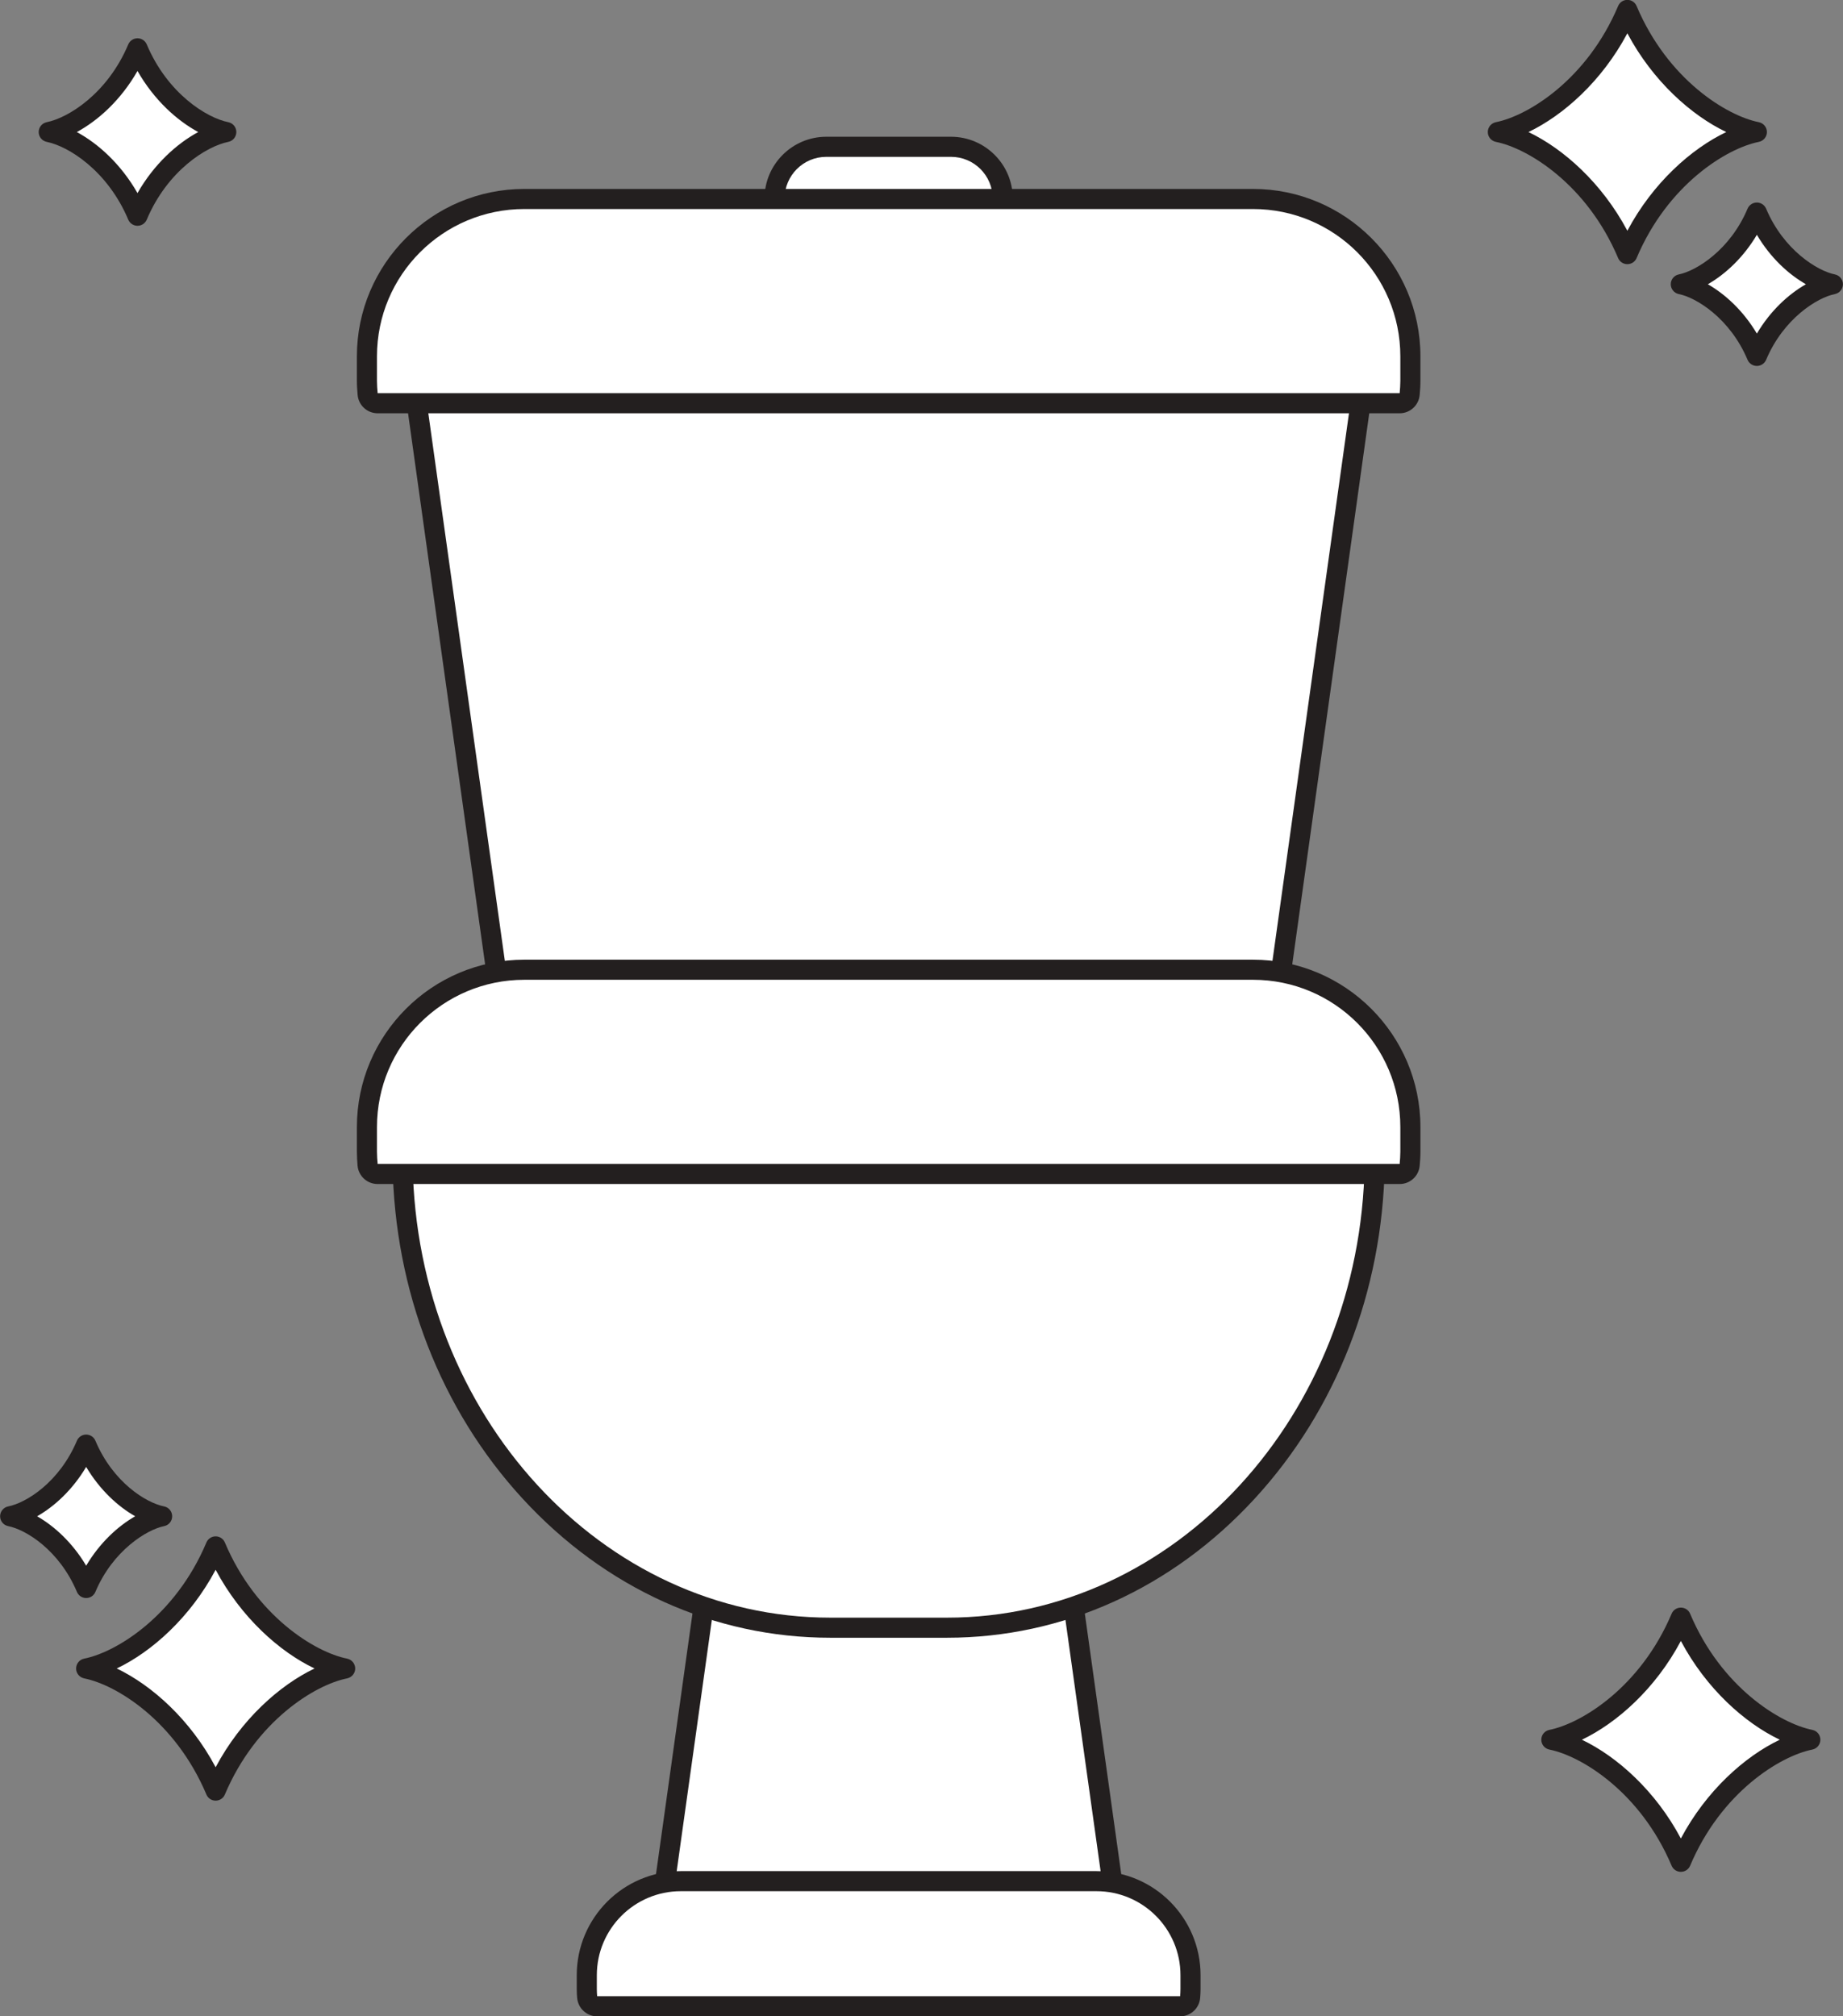
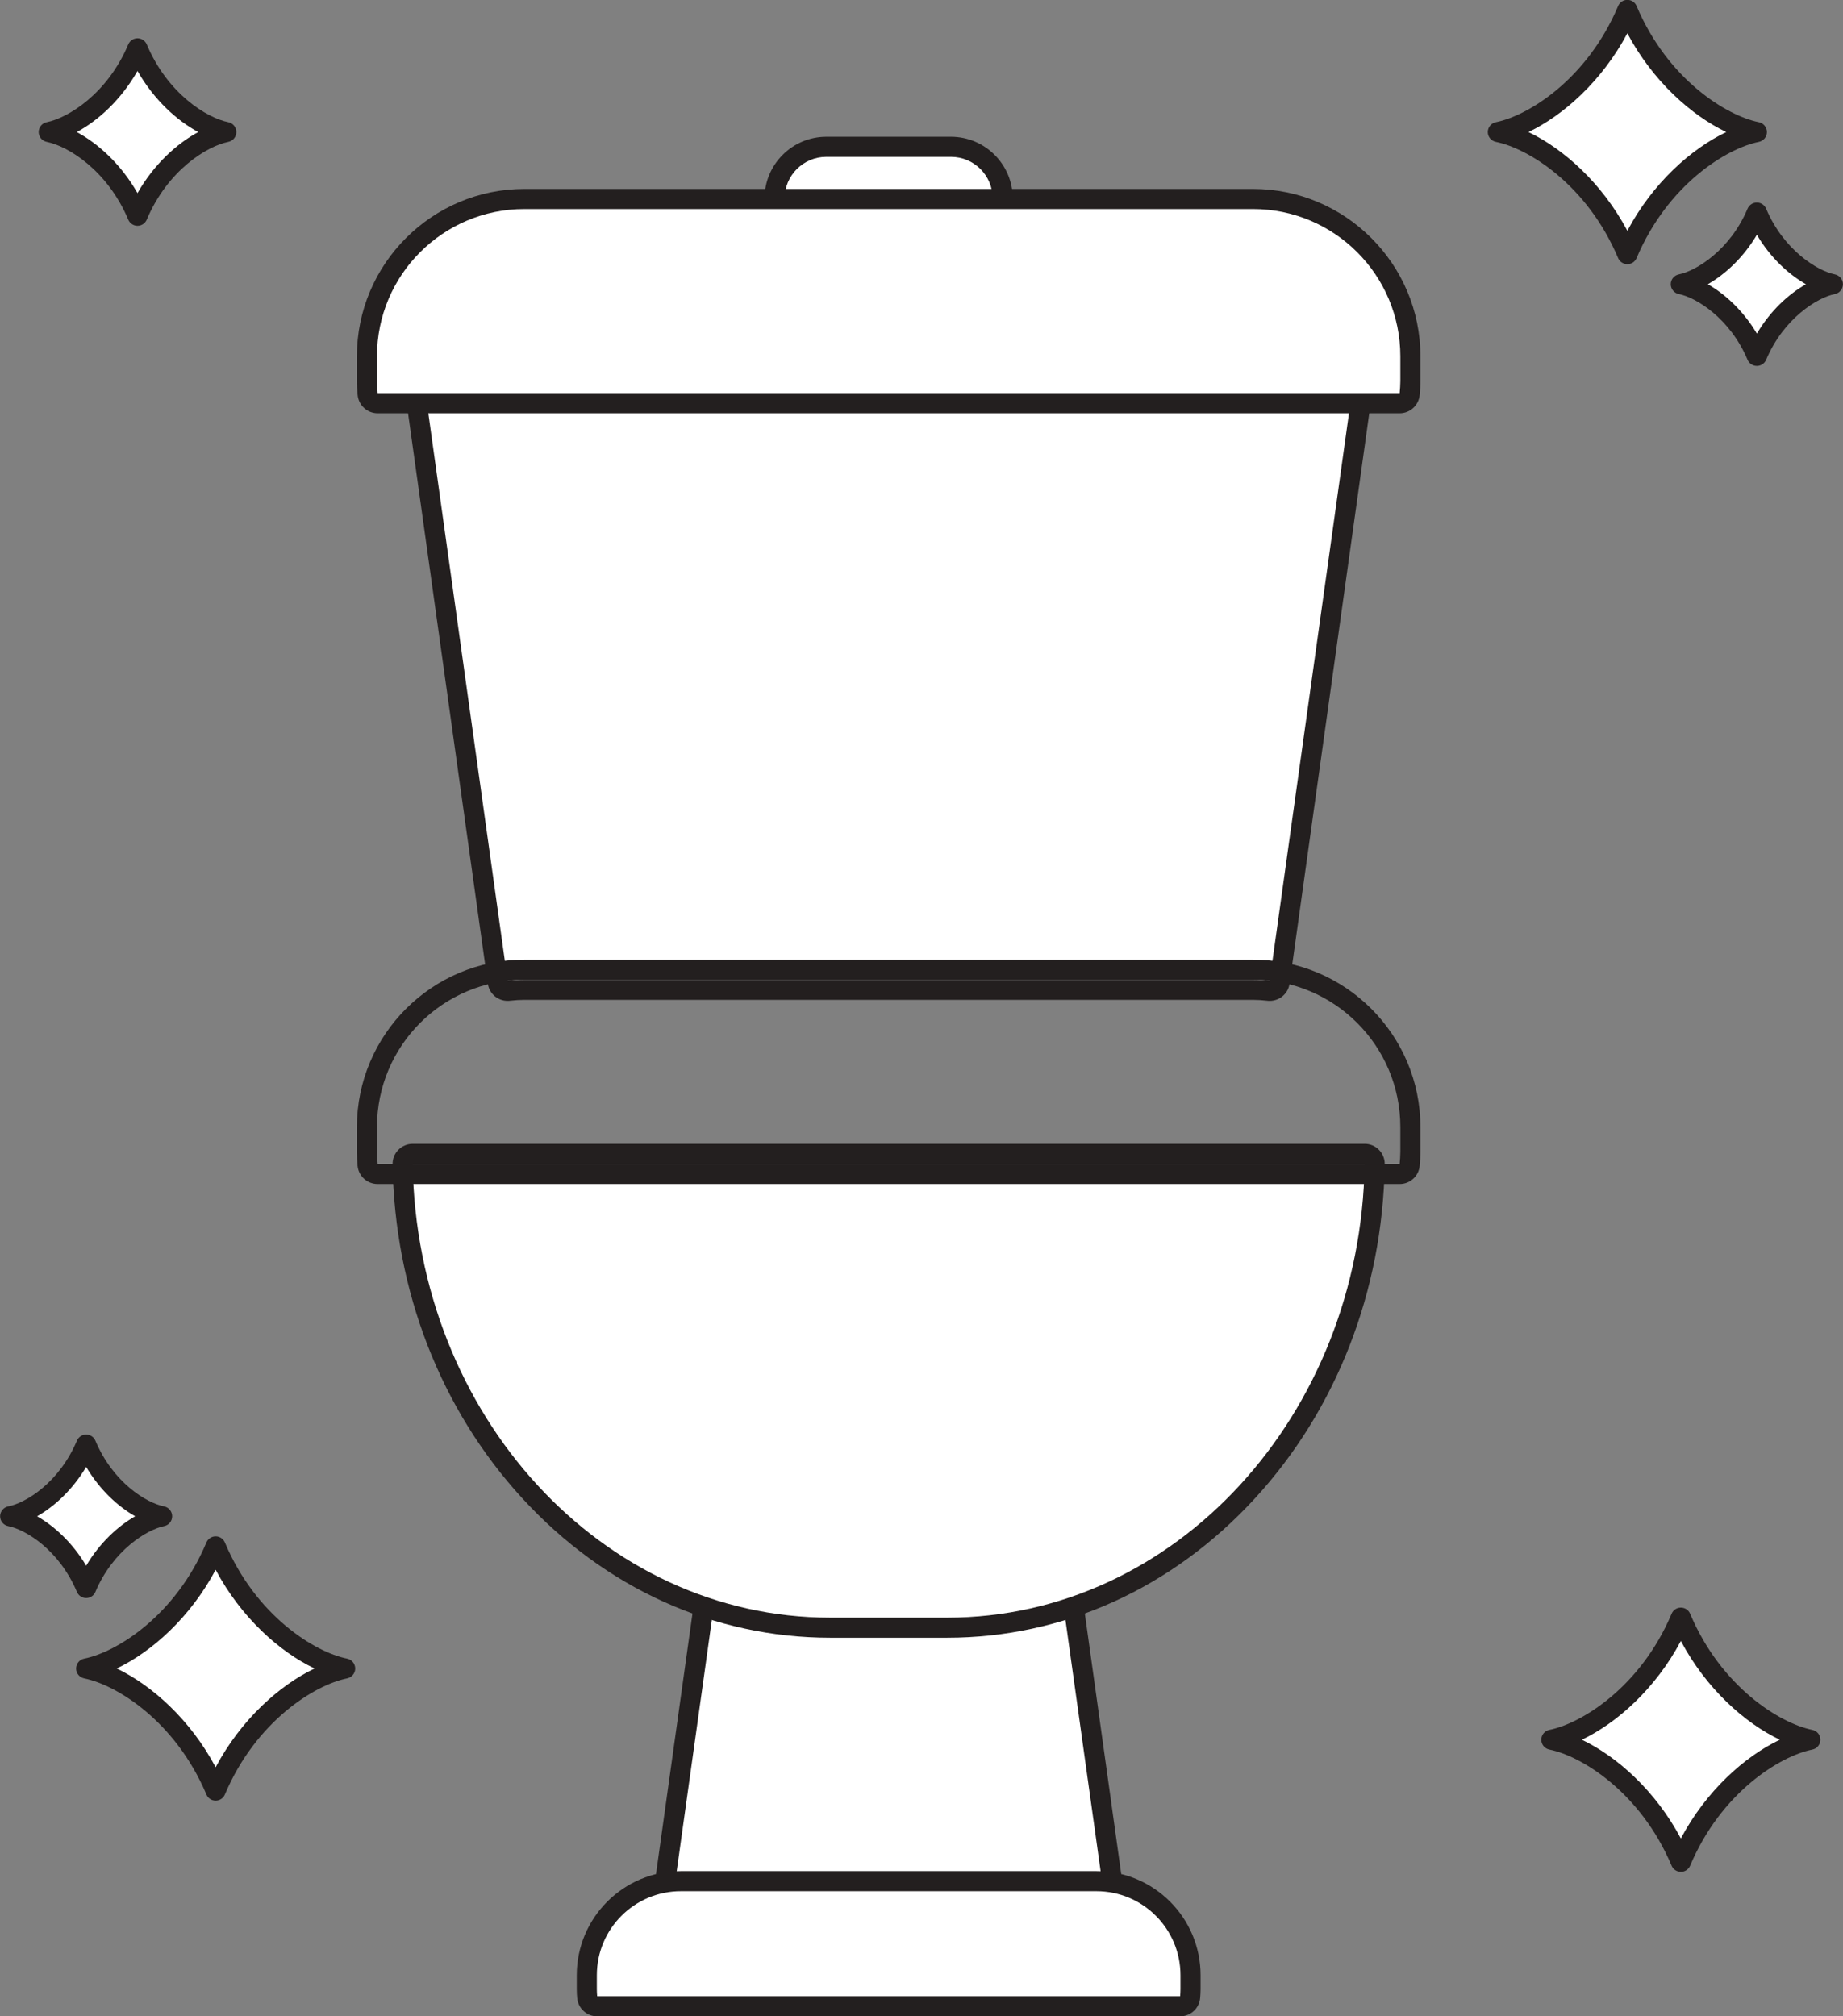
<svg xmlns="http://www.w3.org/2000/svg" height="301.1" preserveAspectRatio="xMidYMid meet" version="1.1" viewBox="75.0 62.8 275.2 301.1" width="275.2" zoomAndPan="magnify">
  <rect x="75.0" y="62.8" width="275.2" height="301.1" fill="#808080" stroke="none" />
  <g id="surface1">
    <g id="change1_1">
      <path d="m192.18 95.516c-0.77 0-1.41-0.582-1.49-1.348-0.02-0.223-0.03-0.445-0.03-0.672v-1.039c0-4.266 3.47-7.734 7.73-7.734h18.61c4.27 0 7.73 3.468 7.73 7.734v1.039c0 0.223-0.01 0.445-0.03 0.664-0.08 0.77-0.72 1.356-1.49 1.356h-31.03" fill="#fff" />
    </g>
    <g id="change2_1">
      <path d="m217 83.223h-18.61c-5.09 0-9.23 4.14-9.23 9.234v1.039c0 0.277 0.01 0.555 0.04 0.824 0.16 1.532 1.44 2.696 2.98 2.696h31.03c1.54 0 2.84-1.172 2.98-2.711 0.03-0.285 0.04-0.551 0.04-0.809v-1.039c0-5.094-4.14-9.234-9.23-9.234zm0 3c3.45 0 6.23 2.789 6.23 6.234v1.039c0 0.176 0 0.348-0.02 0.52h-31.03c-0.02-0.172-0.02-0.344-0.02-0.52v-1.039c0-3.445 2.79-6.234 6.23-6.234h18.61" fill="#231f1f" />
    </g>
    <g id="change1_2">
      <path d="m239.64 346.77c-0.3-0.02-0.6-0.04-0.92-0.04h-62.05c-0.31 0-0.62 0.02-0.93 0.04-0.04 0.01-0.08 0.01-0.12 0.01-0.41 0-0.8-0.17-1.08-0.47-0.32-0.33-0.46-0.79-0.4-1.24l6.09-43.59c0.07-0.44 0.32-0.83 0.69-1.07 0.24-0.15 0.52-0.23 0.8-0.23 0.15 0 0.31 0.03 0.46 0.07 5.46 1.74 11.12 2.63 16.79 2.63h17.45c5.68 0 11.33-0.89 16.79-2.63 0.15-0.04 0.31-0.07 0.46-0.07 0.28 0 0.56 0.08 0.8 0.23 0.37 0.24 0.62 0.63 0.69 1.07l6.09 43.59c0.06 0.45-0.08 0.91-0.39 1.24-0.29 0.3-0.68 0.47-1.09 0.47-0.04 0-0.08 0-0.13-0.01" fill="#fff" />
    </g>
    <g id="change2_2">
      <path d="m181.72 298.68c-0.56 0-1.11 0.16-1.6 0.46-0.74 0.47-1.25 1.25-1.37 2.13l-6.1 43.59c-0.12 0.91 0.17 1.82 0.79 2.48 0.57 0.6 1.36 0.94 2.18 0.94 0.08 0 0.16 0 0.24-0.01 0.3-0.02 0.57-0.04 0.81-0.04h62.05c0.24 0 0.51 0.02 0.81 0.04 0.08 0.01 0.16 0.01 0.24 0.01 0.82 0 1.61-0.34 2.18-0.94 0.62-0.66 0.91-1.57 0.78-2.48l-6.09-43.59c-0.12-0.88-0.62-1.66-1.37-2.13-0.48-0.3-1.04-0.46-1.6-0.46-0.31 0-0.61 0.05-0.91 0.14-5.32 1.7-10.82 2.56-16.34 2.56h-17.45c-5.52 0-11.02-0.86-16.34-2.56-0.3-0.09-0.61-0.14-0.91-0.14zm51.95 3l6.1 43.6c-0.35-0.03-0.69-0.05-1.05-0.05h-62.05c-0.35 0-0.7 0.02-1.05 0.05l6.1-43.6c5.48 1.75 11.26 2.7 17.25 2.7h17.45c5.99 0 11.77-0.95 17.25-2.7" fill="#231f1f" />
    </g>
    <g id="change1_3">
      <path d="m150.8 210.77c-0.74 0-1.37-0.54-1.48-1.29l-12.27-87.75c-0.06-0.46 0.09-0.91 0.4-1.24 0.28-0.3 0.68-0.47 1.09-0.47h0.12c0.68 0.06 1.41 0.11 2.13 0.11h133.82c0.71 0 1.44-0.05 2.12-0.11h0.12c0.41 0 0.81 0.17 1.09 0.47 0.31 0.33 0.46 0.78 0.4 1.24l-12.27 87.75c-0.1 0.75-0.74 1.29-1.48 1.29-0.05 0-0.11 0-0.17-0.01-0.85-0.1-1.61-0.14-2.32-0.14h-108.8c-0.72 0-1.48 0.04-2.33 0.14-0.06 0.01-0.11 0.01-0.17 0.01" fill="#fff" />
    </g>
    <g id="change2_3">
      <path d="m276.85 124.52h0.01zm-138.31-6c-0.82 0-1.61 0.34-2.18 0.94-0.63 0.66-0.92 1.57-0.79 2.47l12.27 87.76c0.2 1.49 1.48 2.58 2.96 2.58 0.11 0 0.23 0 0.34-0.02 0.79-0.09 1.5-0.13 2.16-0.13h108.8c0.65 0 1.36 0.04 2.15 0.13 0.12 0.02 0.23 0.02 0.34 0.02 1.48 0 2.77-1.09 2.97-2.58l12.26-87.76c0.13-0.9-0.16-1.81-0.79-2.47-0.57-0.6-1.36-0.94-2.18-0.94-0.08 0-0.17 0-0.25 0.01-0.74 0.06-1.37 0.1-1.99 0.1h-133.82c-0.67 0-1.35-0.05-2-0.1-0.08-0.01-0.17-0.01-0.25-0.01zm138.31 3l-12.26 87.75c-0.82-0.09-1.65-0.15-2.49-0.15h-108.8c-0.85 0-1.68 0.06-2.5 0.15l-12.26-87.75c0.74 0.06 1.49 0.11 2.25 0.11h133.82c0.75 0 1.5-0.05 2.24-0.11" fill="#231f1f" />
    </g>
    <g id="change1_4">
      <path d="m198.97 305.88c-16.89 0-32.82-7.21-44.84-20.29-11.97-13.03-18.72-30.41-19.01-48.94-0.01-0.4 0.15-0.79 0.43-1.08 0.28-0.28 0.66-0.45 1.07-0.45h142.15c0.41 0 0.79 0.17 1.07 0.45 0.28 0.29 0.44 0.68 0.43 1.08-0.29 18.53-7.04 35.91-19.01 48.94-12.03 13.08-27.95 20.29-44.84 20.29h-17.45" fill="#fff" />
    </g>
    <g id="change2_4">
      <path d="m278.77 239.62h0.01zm0.01-6h-142.16c-0.81 0-1.58 0.33-2.14 0.9-0.57 0.57-0.87 1.35-0.86 2.15 0.3 18.9 7.19 36.64 19.41 49.93 12.31 13.4 28.62 20.78 45.94 20.78h17.45c17.32 0 33.63-7.38 45.94-20.78 12.19-13.26 19.08-30.95 19.41-49.8v-0.18c0-1.65-1.33-3-2.99-3zm-0.01 3c-0.59 37.53-28.27 67.76-62.35 67.76h-17.45c-34.08 0-61.76-30.23-62.35-67.76h142.15 0.01" fill="#231f1f" />
    </g>
    <g id="change1_5">
-       <path d="m131.39 238.12c-0.78 0-1.43-0.59-1.5-1.37-0.05-0.61-0.1-1.27-0.1-1.96v-3.67c0-12.96 10.55-23.5 23.51-23.5h108.8c12.95 0 23.5 10.54 23.5 23.5v3.67c0 0.68-0.05 1.34-0.1 1.96-0.07 0.78-0.71 1.37-1.5 1.37h-152.61" fill="#fff" />
-     </g>
+       </g>
    <g id="change2_5">
      <path d="m262.1 206.12h-108.8c-13.79 0-25.01 11.22-25.01 25v3.67c0 0.75 0.05 1.44 0.1 2.09 0.14 1.55 1.43 2.74 3 2.74h152.61c1.56 0 2.86-1.19 2.99-2.74 0.06-0.65 0.11-1.35 0.11-2.09v-3.67c0-13.78-11.22-25-25-25zm0 3c12.15 0 22 9.85 22 22v3.67c0 0.62-0.05 1.23-0.1 1.83h-152.61c-0.05-0.6-0.1-1.21-0.1-1.83v-3.67c0-12.15 9.85-22 22.01-22h108.8" fill="#231f1f" />
    </g>
    <g id="change1_6">
      <path d="m131.39 123.02c-0.78 0-1.43-0.6-1.5-1.38-0.05-0.6-0.1-1.26-0.1-1.95v-3.67c0-12.96 10.55-23.504 23.51-23.504h108.8c12.95 0 23.5 10.544 23.5 23.504v3.67c0 0.68-0.05 1.34-0.1 1.95-0.07 0.78-0.71 1.38-1.5 1.38h-152.61" fill="#fff" />
    </g>
    <g id="change2_6">
      <path d="m262.1 91.016h-108.8c-13.79 0-25.01 11.214-25.01 25.004v3.67c0 0.75 0.06 1.47 0.11 2.08 0.13 1.55 1.43 2.75 2.99 2.75h152.61c1.56 0 2.86-1.2 2.99-2.75 0.06-0.65 0.11-1.34 0.11-2.08v-3.67c0-13.79-11.22-25.004-25-25.004zm0 3c12.15 0 22 9.854 22 22.004v3.67c0 0.61-0.05 1.22-0.1 1.83h-152.61c-0.05-0.61-0.1-1.22-0.1-1.83v-3.67c0-12.15 9.85-22.004 22.01-22.004h108.8" fill="#231f1f" />
    </g>
    <g id="change1_7">
      <path d="m164.17 362.42c-0.78 0-1.43-0.6-1.49-1.38-0.04-0.39-0.06-0.77-0.06-1.17v-2.09c0-7.75 6.3-14.05 14.05-14.05h62.05c7.75 0 14.05 6.3 14.05 14.05v2.09c0 0.39-0.02 0.77-0.05 1.15-0.06 0.78-0.72 1.4-1.5 1.4h-87.05" fill="#fff" />
    </g>
    <g id="change2_7">
      <path d="m238.72 342.23h-62.05c-8.58 0-15.55 6.97-15.55 15.55v2.09c0 0.49 0.03 0.93 0.06 1.29 0.13 1.56 1.43 2.76 2.99 2.76h87.05c1.57 0 2.87-1.21 2.99-2.77 0.03-0.38 0.06-0.81 0.06-1.28v-2.09c0-8.58-6.97-15.55-15.55-15.55zm0 3c6.93 0 12.55 5.62 12.55 12.55v2.09c0 0.36-0.02 0.7-0.05 1.05h-87.05c-0.03-0.35-0.05-0.69-0.05-1.05v-2.09c0-6.93 5.62-12.55 12.55-12.55h62.05" fill="#231f1f" />
    </g>
    <g id="change1_8">
      <path d="m345.32 322.61c-5.73-1.15-14.72-7.3-19.33-18.23-4.62 10.93-13.6 17.08-19.34 18.23 5.74 1.14 14.72 7.3 19.34 18.23 4.61-10.94 13.6-17.09 19.33-18.23" fill="#fff" />
    </g>
    <g id="change2_8">
      <path d="m311.21 322.61c5.24 2.5 11 7.63 14.78 14.75 3.78-7.12 9.53-12.25 14.77-14.75-5.24-2.5-10.99-7.63-14.77-14.75-3.78 7.12-9.54 12.25-14.78 14.75zm14.78 19.73c-0.6 0-1.15-0.36-1.38-0.91-4.64-10.98-13.46-16.39-18.25-17.35-0.71-0.14-1.21-0.76-1.21-1.47 0-0.72 0.5-1.33 1.21-1.47 4.79-0.96 13.61-6.37 18.25-17.35 0.23-0.56 0.78-0.91 1.38-0.91s1.15 0.35 1.38 0.91c4.63 10.98 13.45 16.39 18.25 17.35 0.7 0.14 1.2 0.75 1.2 1.47 0 0.71-0.5 1.33-1.2 1.47-4.8 0.96-13.62 6.37-18.25 17.35-0.23 0.55-0.78 0.91-1.38 0.91" fill="#231f1f" />
    </g>
    <g id="change1_9">
      <path d="m325.98 105.25c3.38-0.68 8.65-4.29 11.36-10.703 2.71 6.413 7.98 10.023 11.35 10.703-3.37 0.67-8.64 4.28-11.35 10.7-2.71-6.42-7.98-10.03-11.36-10.7" fill="#fff" />
    </g>
    <g id="change2_9">
      <path d="m330.02 105.25c2.58 1.48 5.29 3.95 7.32 7.37 2.02-3.42 4.73-5.89 7.32-7.37-2.59-1.48-5.3-3.96-7.32-7.383-2.03 3.423-4.74 5.903-7.32 7.383zm7.32 12.2c-0.61 0-1.15-0.36-1.39-0.91-2.6-6.19-7.67-9.31-10.26-9.82-0.7-0.14-1.21-0.76-1.21-1.47 0-0.72 0.51-1.33 1.21-1.47 2.59-0.52 7.66-3.64 10.26-9.819 0.24-0.555 0.78-0.914 1.39-0.914 0.6 0 1.14 0.359 1.38 0.914 2.6 6.179 7.67 9.299 10.26 9.819 0.7 0.14 1.21 0.75 1.21 1.47 0 0.71-0.51 1.33-1.21 1.47-2.59 0.51-7.66 3.63-10.26 9.82-0.24 0.55-0.78 0.91-1.38 0.91" fill="#231f1f" />
    </g>
    <g id="change1_10">
      <path d="m298.66 82.52c5.74-1.149 14.73-7.297 19.34-18.239 4.61 10.942 13.6 17.09 19.34 18.239-5.74 1.14-14.73 7.292-19.34 18.23-4.61-10.938-13.6-17.09-19.34-18.23" fill="#fff" />
    </g>
    <g id="change2_10">
      <path d="m303.23 82.52c5.23 2.492 10.99 7.628 14.77 14.742 3.78-7.114 9.54-12.25 14.77-14.742-5.23-2.497-10.99-7.633-14.77-14.747-3.78 7.114-9.54 12.25-14.77 14.747zm14.77 19.73c-0.61 0-1.15-0.36-1.38-0.91-4.64-10.985-13.45-16.395-18.25-17.352-0.7-0.14-1.21-0.754-1.21-1.468 0-0.719 0.51-1.332 1.21-1.473 4.8-0.957 13.61-6.367 18.25-17.348 0.23-0.554 0.77-0.918 1.38-0.918s1.15 0.364 1.38 0.918c4.64 10.981 13.45 16.391 18.25 17.348 0.7 0.141 1.21 0.754 1.21 1.473 0 0.714-0.51 1.328-1.21 1.468-4.8 0.957-13.61 6.367-18.25 17.352-0.23 0.55-0.77 0.91-1.38 0.91" fill="#231f1f" />
    </g>
    <g id="change1_11">
      <path d="m99.215 289.24c-3.367 0.67-8.641 4.29-11.348 10.71-2.711-6.42-7.984-10.04-11.351-10.71 3.367-0.67 8.64-4.28 11.351-10.7 2.707 6.42 7.981 10.03 11.348 10.7" fill="#fff" />
    </g>
    <g id="change2_11">
      <path d="m80.543 289.24c2.59 1.48 5.293 3.96 7.324 7.38 2.028-3.42 4.731-5.9 7.317-7.38-2.586-1.47-5.289-3.95-7.317-7.37-2.031 3.42-4.734 5.9-7.324 7.37zm7.324 12.21c-0.601 0-1.148-0.36-1.383-0.92-2.625-6.22-7.578-9.28-10.261-9.82-0.703-0.14-1.207-0.75-1.207-1.47 0-0.71 0.504-1.33 1.207-1.47 2.683-0.53 7.636-3.59 10.261-9.81 0.235-0.56 0.778-0.92 1.383-0.92 0.602 0 1.149 0.36 1.379 0.92 2.625 6.22 7.574 9.28 10.266 9.81 0.698 0.14 1.198 0.76 1.198 1.47 0 0.72-0.5 1.33-1.198 1.47-2.586 0.52-7.66 3.64-10.266 9.82-0.23 0.56-0.777 0.92-1.379 0.92" fill="#231f1f" />
    </g>
    <g id="change1_12">
      <path d="m126.54 311.98c-5.74 1.14-14.72 7.29-19.34 18.23-4.61-10.94-13.598-17.09-19.337-18.23 5.739-1.15 14.727-7.3 19.337-18.24 4.62 10.94 13.6 17.09 19.34 18.24" fill="#fff" />
    </g>
    <g id="change2_12">
      <path d="m92.43 311.97c5.234 2.5 10.99 7.63 14.77 14.75 3.78-7.12 9.54-12.25 14.77-14.75-5.23-2.49-10.99-7.63-14.77-14.74-3.78 7.11-9.536 12.25-14.77 14.74zm14.77 19.74c-0.6 0-1.15-0.36-1.38-0.92-4.64-10.98-13.453-16.39-18.25-17.34-0.699-0.15-1.207-0.76-1.207-1.47 0-0.72 0.504-1.34 1.207-1.48 4.797-0.95 13.62-6.36 18.25-17.34 0.23-0.56 0.78-0.92 1.38-0.92s1.15 0.36 1.38 0.92c4.63 10.98 13.46 16.39 18.25 17.34 0.7 0.14 1.21 0.76 1.21 1.48 0 0.71-0.51 1.32-1.21 1.47-4.79 0.95-13.61 6.36-18.25 17.34-0.23 0.56-0.78 0.92-1.38 0.92" fill="#231f1f" />
    </g>
    <g id="change1_13">
      <path d="m108.79 82.52c-3.93-0.786-10.091-5.004-13.259-12.504-3.164 7.5-9.32 11.718-13.254 12.504 3.934 0.785 10.09 5 13.254 12.5 3.168-7.5 9.329-11.715 13.259-12.5" fill="#fff" />
    </g>
    <g id="change2_13">
      <path d="m86.469 82.52c3.191 1.722 6.593 4.789 9.062 9.117 2.473-4.328 5.879-7.395 9.069-9.117-3.19-1.723-6.596-4.793-9.069-9.122-2.469 4.329-5.871 7.399-9.062 9.122zm9.062 14c-0.601 0-1.144-0.364-1.379-0.918-3.105-7.36-8.98-10.977-12.172-11.614-0.699-0.14-1.203-0.758-1.203-1.472 0-0.715 0.504-1.328 1.203-1.469 3.192-0.637 9.067-4.25 12.172-11.613 0.235-0.555 0.778-0.918 1.379-0.918 0.606 0 1.149 0.363 1.383 0.918 3.106 7.363 8.976 10.976 12.176 11.613 0.7 0.141 1.2 0.754 1.2 1.469 0 0.714-0.5 1.332-1.2 1.472-3.2 0.637-9.07 4.254-12.176 11.614-0.234 0.554-0.777 0.918-1.383 0.918" fill="#231f1f" />
    </g>
  </g>
</svg>